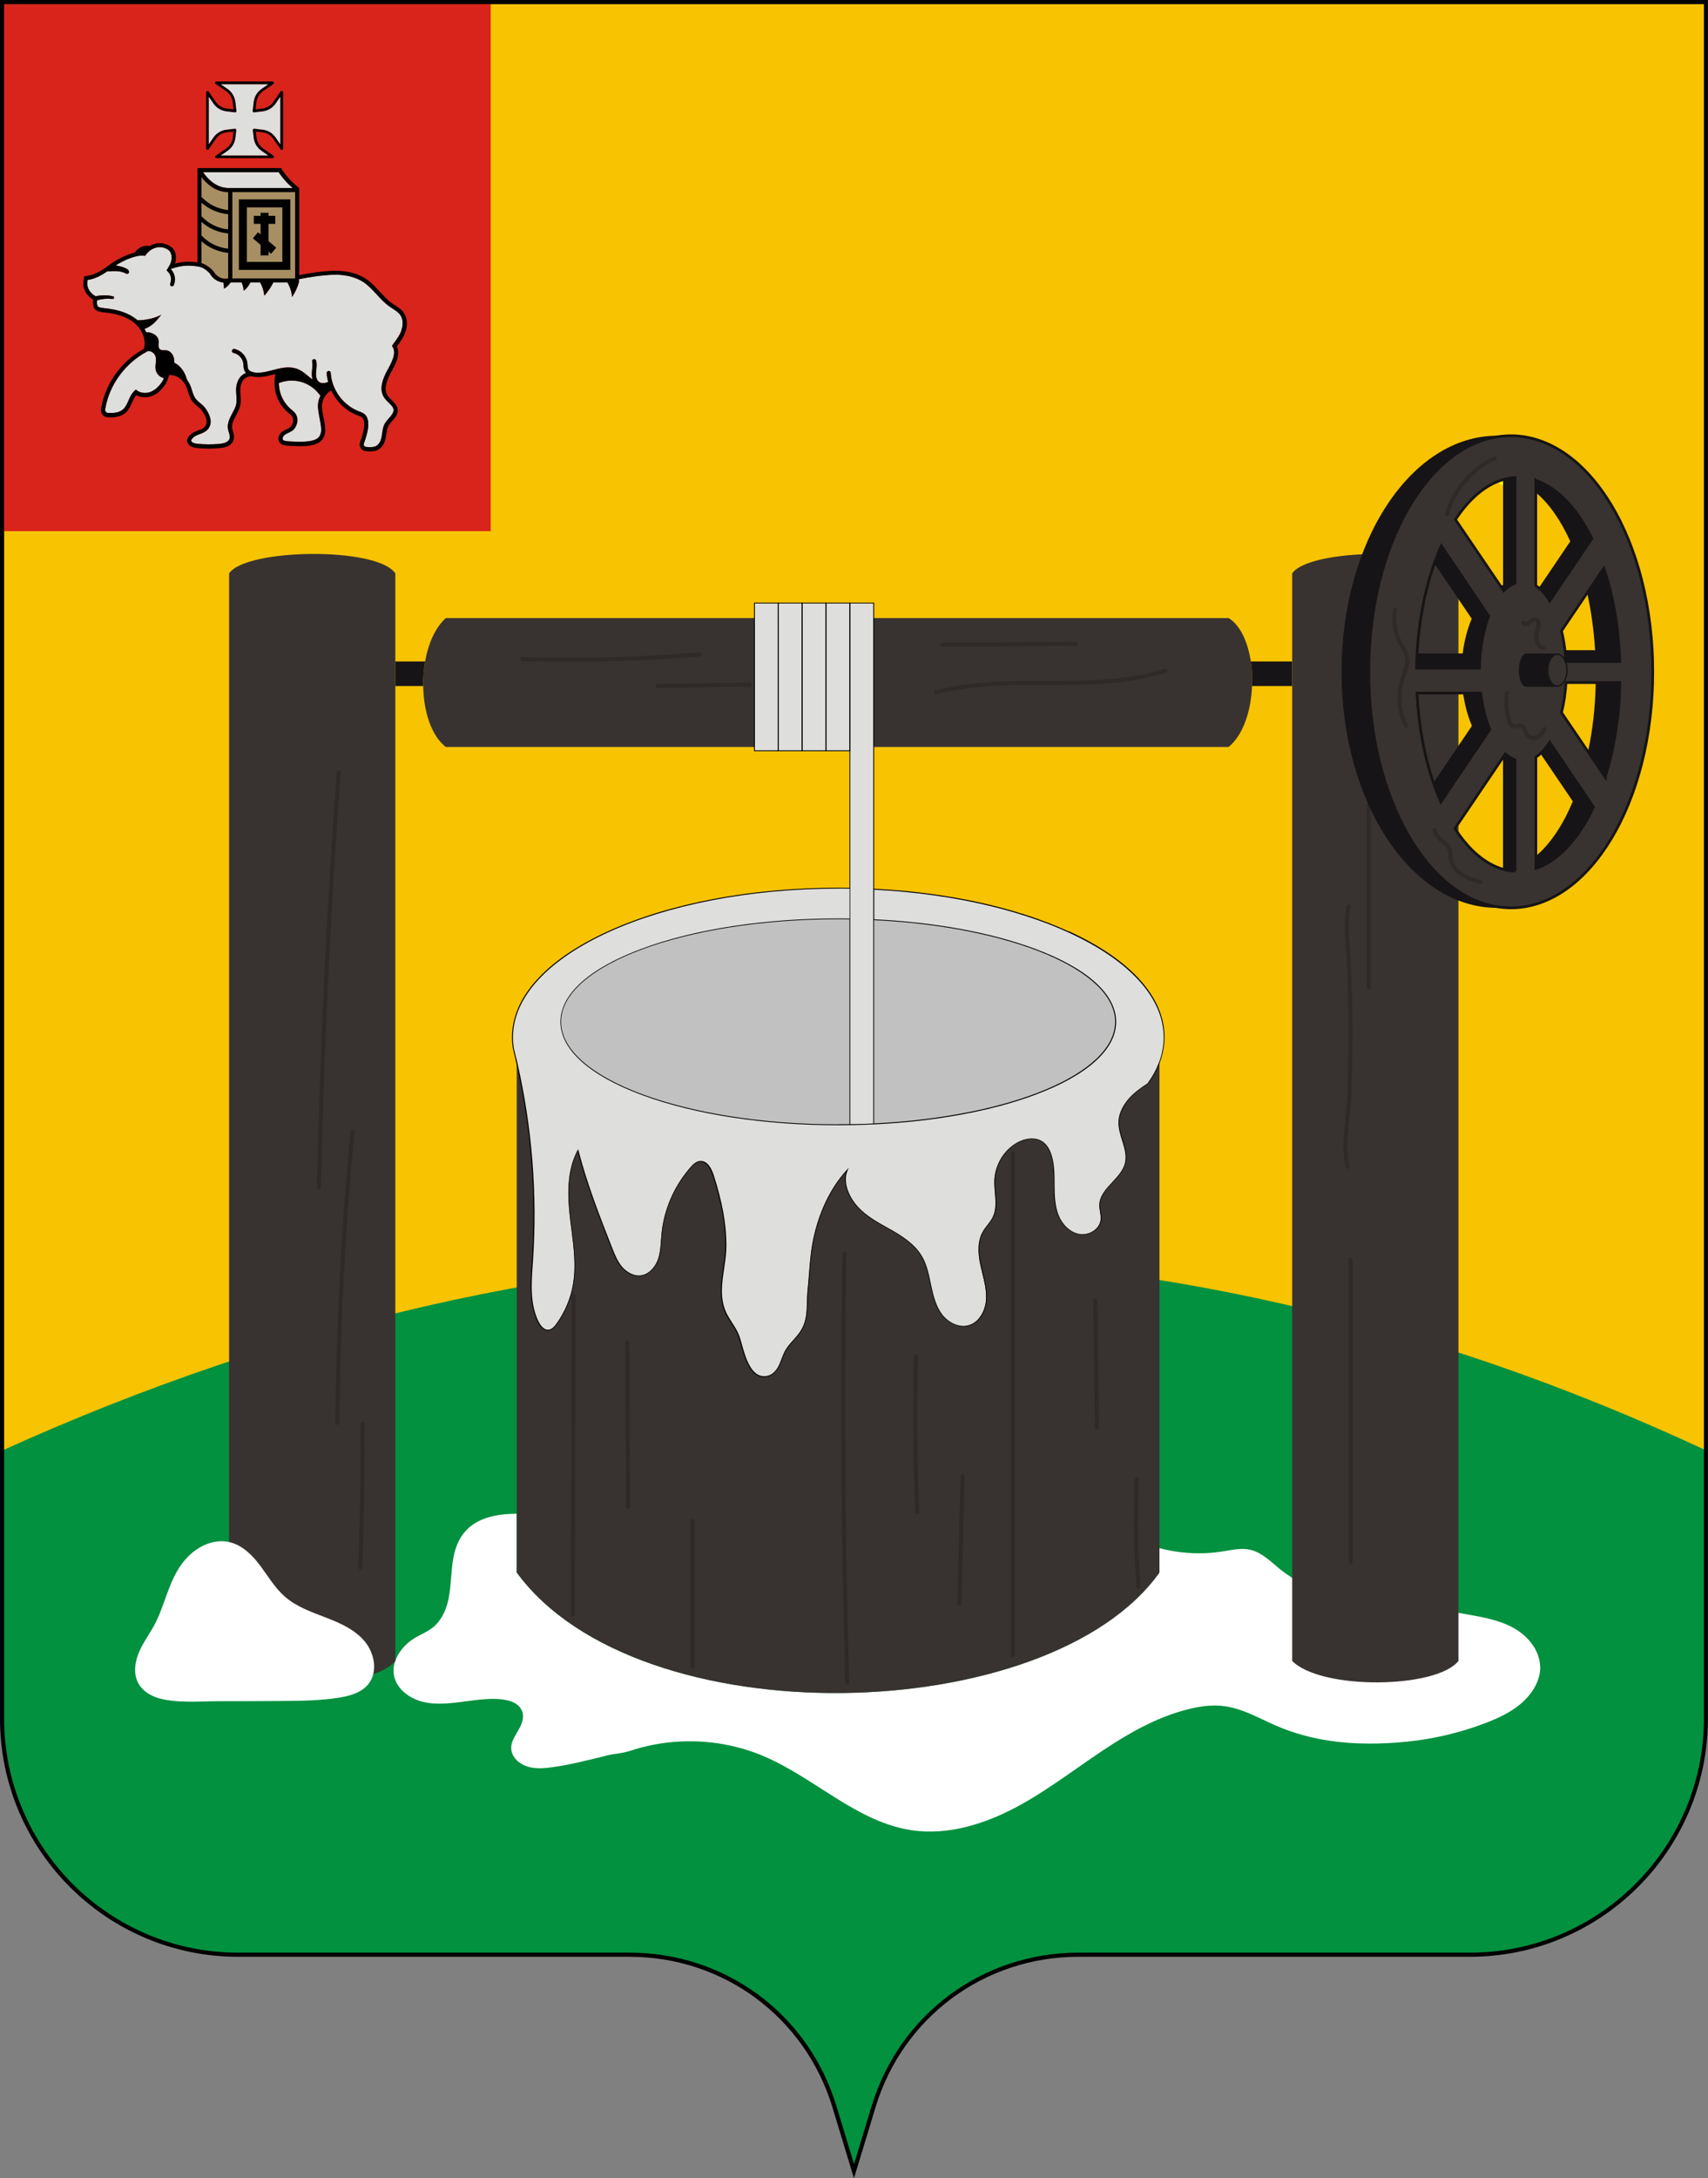
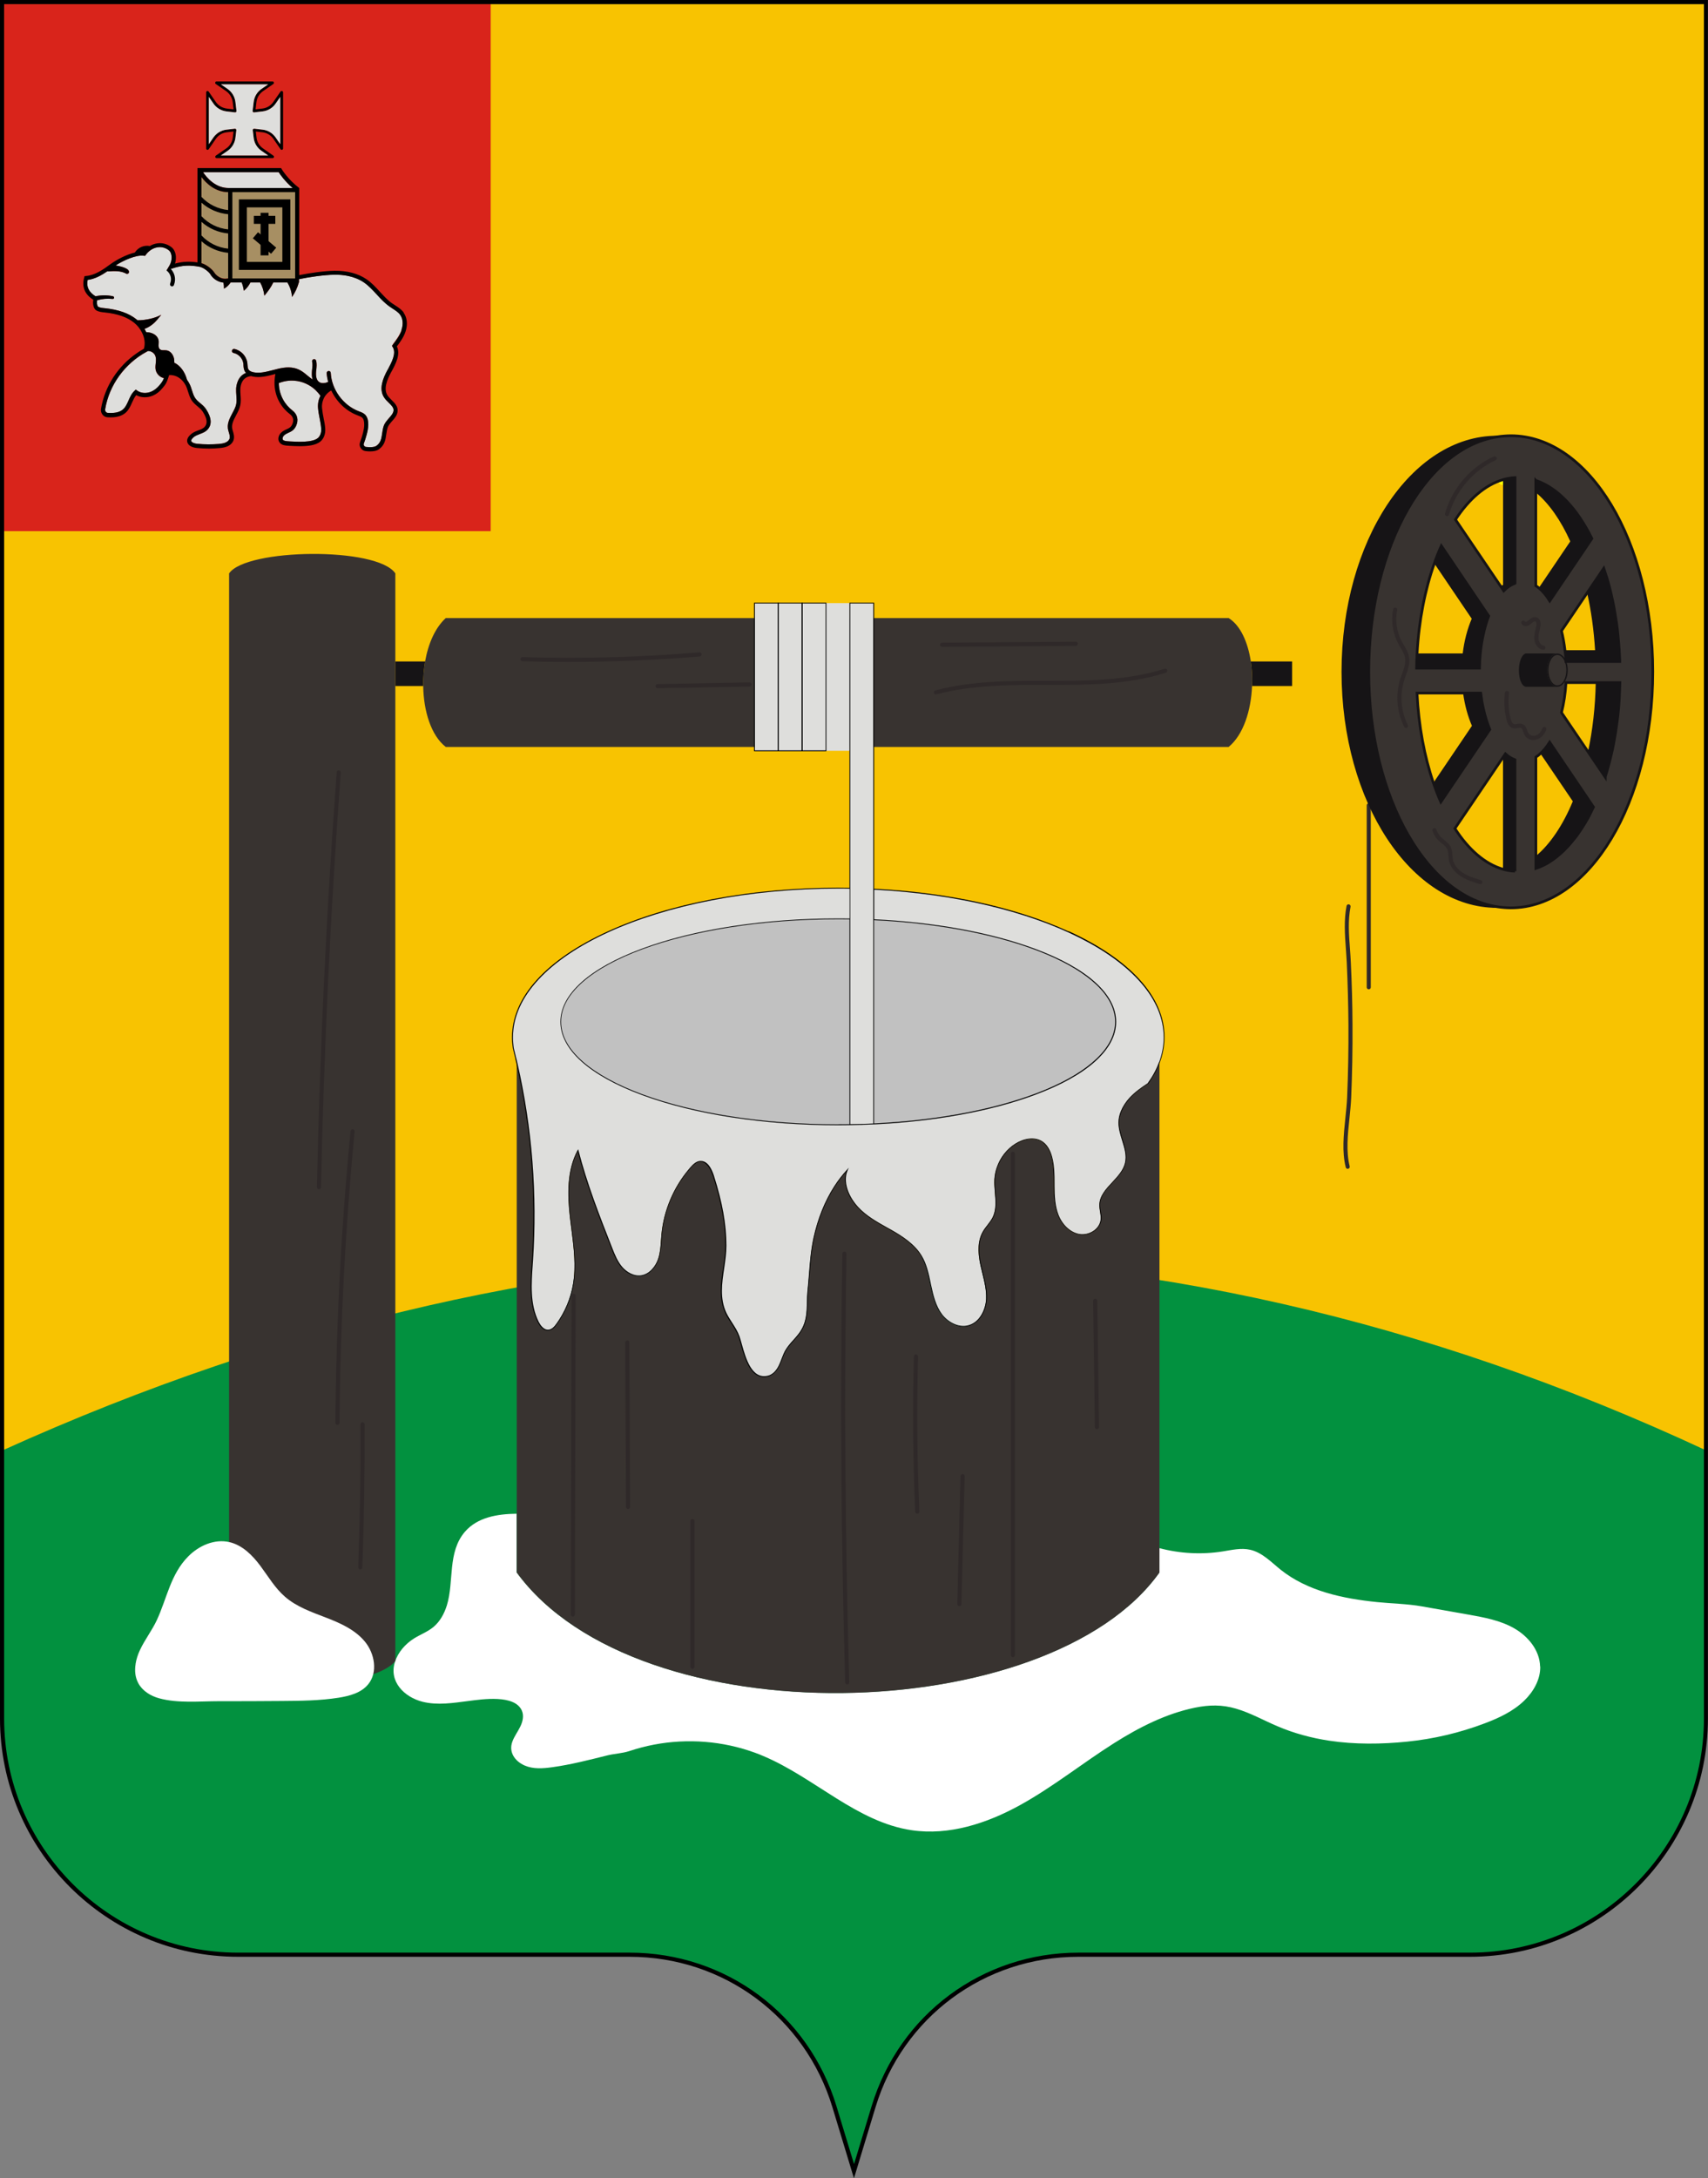
<svg xmlns="http://www.w3.org/2000/svg" id="_контент" data-name="контент" viewBox="0 0 235.37 300">
  <rect x="0" y="0" width="235.37" height="300" fill="#808080" stroke="none" />
  <defs>
    <style> .cls-1 { fill: #383330; } .cls-2 { stroke: #ff0; stroke-linecap: round; stroke-width: 1.47px; } .cls-2, .cls-3, .cls-4, .cls-5 { fill: none; } .cls-2, .cls-4, .cls-5 { stroke-miterlimit: 10; } .cls-6 { fill: #fff; } .cls-7 { fill: #dededc; } .cls-4 { stroke: #161416; stroke-width: .37px; } .cls-8 { fill: #02913f; } .cls-9 { fill: #2f2929; } .cls-5 { stroke: #000; stroke-width: 1.1px; } .cls-10 { fill: #f8c301; } .cls-11 { fill: #c1c1c1; } .cls-12 { fill: #161416; } .cls-13 { fill: #a78f63; } .cls-14 { fill: #d9241b; } </style>
  </defs>
  <g id="_032-соликамск-пермский-край" data-name="032-соликамск-пермский-край">
    <path class="cls-10" d="M234.81.57v236.12c0,17.77-14.46,32.24-32.24,32.24h-53.95c-13.21,0-24.66,8.49-28.5,21.12l-2.43,8-2.43-8c-3.83-12.64-15.28-21.12-28.5-21.12h-53.95c-17.78,0-32.24-14.47-32.24-32.24V.57h234.24Z" />
    <rect class="cls-14" x=".57" y=".57" width="67.05" height="72.58" />
    <path class="cls-13" d="M31.45,26.46v11.88c-.35.05-.61.07-.94-.05-.43-.15-.79-.45-1-.79-.2-.34-.98-1.05-1.75-1.26v-11.85c.65.85,1.88,2.06,3.68,2.08Z" />
    <rect class="cls-13" x="31.73" y="26.17" width="9.22" height="12.45" />
    <path class="cls-8" d="M235.09,199.76v36.92c0,17.96-14.57,32.52-32.52,32.52h-53.96c-12.99,0-24.45,8.5-28.22,20.93l-2.7,8.89-2.7-8.89c-3.77-12.43-15.23-20.93-28.22-20.93h-53.95c-17.96,0-32.52-14.56-32.52-32.52v-36.91c78.02-35.28,157.35-36.11,234.81-.02Z" />
    <path class="cls-6" d="M212.25,229.51c.04,1.78-.92,3.46-2.2,4.7-1.52,1.47-3.48,2.39-5.45,3.13-3.43,1.3-7.03,2.15-10.69,2.52-3.5.36-7.25.4-10.73-.13-2.46-.37-4.88-1.02-7.16-2-1.89-.8-3.7-1.83-5.68-2.41-1.94-.57-3.68-.54-5.66-.14-4.01.82-7.72,2.72-11.16,4.89-4.39,2.78-8.45,6.05-12.99,8.55s-9.76,4.2-14.89,3.44c-7.57-1.12-13.36-7.22-20.41-10.2-.39-.17-.78-.33-1.18-.47-4.42-1.62-9.29-2-13.92-1.12-1.16.22-2.29.52-3.41.89-.95.31-1.94.34-2.93.57-2.54.63-5.08,1.29-7.68,1.65-1.28.18-2.62.28-3.8-.23-1.34-.58-2.24-1.83-1.71-3.28.26-.73.74-1.35,1.08-2.05.35-.7.55-1.53.23-2.24-.99-2.25-5.47-1.56-7.34-1.32-2.11.27-4.27.62-6.33.11-2.55-.64-4.69-2.81-3.81-5.51.44-1.34,1.43-2.46,2.62-3.21.88-.55,1.89-.92,2.69-1.59.91-.76,1.49-1.85,1.84-2.97,1.02-3.33.05-7.31,2.5-10.15,1.71-1.97,4.42-2.44,7.12-2.47v8.08c16.74,22.9,73.38,21.36,88.57,0v-3.34c2.84.75,5.83.91,8.73.45,1.26-.2,2.53-.51,3.77-.23,1.66.37,2.9,1.7,4.22,2.76,3.71,2.95,8.57,3.97,13.28,4.45,2.06.21,4.14.23,6.17.59,2.13.38,4.27.76,6.4,1.13,2.18.39,4.4.79,6.32,1.89,1.92,1.09,3.52,3.03,3.57,5.25Z" />
-     <path class="cls-1" d="M200.98,228.75c-3.04,3.82-18.87,4.04-22.91,0V78.97c2.33-3.45,20.44-3.7,22.91,0v149.78Z" />
    <path class="cls-9" d="M188.62,136.25c-.16,0-.28-.13-.28-.28v-25.06c0-.16.13-.28.28-.28s.28.13.28.28v25.06c0,.16-.13.28-.28.28Z" />
    <path class="cls-1" d="M172.54,94.48c-.14,3.37-1.19,6.72-3.23,8.39H61.43c-2.01-1.55-3.06-4.92-3.11-8.39-.02-1.13.07-2.28.26-3.38.43-2.44,1.38-4.64,2.85-5.98h107.88c1.63,1.01,2.65,3.31,3.06,5.98.17,1.09.23,2.23.17,3.38Z" />
    <path class="cls-7" d="M160.4,142.86c0,1.16-.21,2.31-.62,3.42-.37,1.01-.9,1.99-1.59,2.95-.88.57-1.75,1.19-2.48,1.97-.49.54-.92,1.15-1.19,1.82-.21.49-.33,1.02-.34,1.56-.03,1.91,1.34,3.74.89,5.59-.54,2.24-3.5,3.47-3.54,5.78-.02.68.25,1.35.18,2.02-.14,1.36-1.69,2.27-3.03,2.02-1.34-.25-2.38-1.38-2.88-2.65-.5-1.26-.54-2.66-.55-4.02,0-1.37.02-2.75-.36-4.07-.08-.26-.16-.51-.28-.75-.21-.47-.51-.89-.93-1.19-1.07-.76-2.6-.47-3.72.23-1.2.75-2.11,1.93-2.57,3.26-.18.52-.29,1.07-.33,1.63-.1,1.76.54,3.66-.25,5.25-.35.71-.95,1.27-1.35,1.96-.79,1.37-.66,3.08-.33,4.61.34,1.54.85,3.08.79,4.65-.08,1.58-.94,3.27-2.46,3.68-1.38.39-2.87-.4-3.72-1.54-.85-1.15-1.2-2.58-1.5-3.98-.29-1.4-.56-2.84-1.29-4.06-.96-1.6-2.59-2.65-4.21-3.58-1.62-.92-3.31-1.78-4.57-3.16-.72-.79-1.33-1.82-1.57-2.86-.18-.77-.16-1.56.16-2.28-.65.71-1.24,1.47-1.76,2.28-1.38,2.15-2.31,4.6-2.86,7.1-.52,2.38-.57,4.86-.82,7.28-.22,2.18.21,4.02-1.23,5.93-.59.79-1.37,1.45-1.86,2.31-.36.64-.54,1.36-.86,2.02-.31.66-.82,1.29-1.52,1.48-2.78.74-3.46-3.77-4.03-5.42-.41-1.17-1.28-2.12-1.81-3.24-1.41-3.01,0-6.19,0-9.29,0-3.27-.73-6.5-1.72-9.61-.02-.04-.02-.08-.05-.12-.31-.92-.88-1.97-1.84-1.87-.49.05-.88.43-1.21.8-.1.11-.2.23-.3.35-2.09,2.48-3.4,5.6-3.71,8.83-.11,1.16-.11,2.34-.46,3.43-.36,1.1-1.21,2.13-2.35,2.31-.99.16-1.99-.37-2.65-1.12-.67-.75-1.05-1.7-1.42-2.63-1.74-4.43-3.5-8.9-4.68-13.52-1.47,2.75-1.41,6.04-1.07,9.13.35,3.09.95,6.22.44,9.29-.33,1.98-1.13,3.89-2.31,5.51-.29.39-.65.8-1.13.83-.63.05-1.1-.54-1.39-1.1-1.29-2.57-1-5.61-.8-8.48.61-9.09-.12-18.27-2.14-27.15-.05-.2-.09-.4-.14-.6,0-.02,0-.03-.02-.05-.11-.47-.22-.93-.34-1.4h0c-.08-.51-.12-1.02-.12-1.54,0-11.34,20.1-20.53,44.9-20.53s44.9,9.19,44.9,20.53Z" />
    <path class="cls-1" d="M159.78,146.28v70.29c-15.19,21.36-71.83,22.9-88.57,0v-70.12c2.02,8.88,2.75,18.06,2.14,27.15-.2,2.87-.48,5.91.8,8.48.29.56.76,1.16,1.39,1.1.48-.03.85-.44,1.13-.83,1.18-1.63,1.98-3.53,2.31-5.51.51-3.07-.09-6.2-.44-9.29-.34-3.09-.4-6.38,1.07-9.13,1.18,4.61,2.94,9.08,4.68,13.52.37.93.76,1.88,1.42,2.63.67.75,1.66,1.28,2.65,1.12,1.14-.18,1.99-1.22,2.35-2.31.36-1.1.35-2.28.46-3.43.31-3.23,1.63-6.35,3.71-8.83.1-.12.2-.23.3-.35.33-.37.72-.75,1.21-.8.95-.11,1.53.95,1.84,1.87.02.05.03.08.05.12.99,3.11,1.71,6.34,1.72,9.61,0,3.11-1.4,6.28,0,9.29.53,1.12,1.4,2.06,1.81,3.24.57,1.65,1.25,6.16,4.03,5.42.7-.19,1.21-.82,1.52-1.48.32-.66.51-1.38.86-2.02.49-.86,1.27-1.52,1.86-2.31,1.44-1.91,1.01-3.75,1.23-5.93.25-2.41.29-4.89.82-7.28.54-2.5,1.47-4.95,2.86-7.1.52-.81,1.11-1.57,1.76-2.28-.32.72-.34,1.51-.16,2.28.24,1.04.85,2.06,1.57,2.86,1.26,1.38,2.95,2.25,4.57,3.16,1.63.92,3.25,1.98,4.21,3.58.73,1.23,1,2.66,1.29,4.06.29,1.4.64,2.83,1.5,3.98.85,1.14,2.34,1.93,3.72,1.54,1.52-.42,2.38-2.1,2.46-3.68.07-1.57-.45-3.11-.79-4.65-.33-1.54-.46-3.24.33-4.61.39-.69,1-1.25,1.35-1.96.79-1.59.15-3.49.25-5.25.04-.55.14-1.1.33-1.63.46-1.33,1.37-2.51,2.57-3.26,1.12-.7,2.65-.99,3.72-.23.42.3.72.73.93,1.19.12.24.2.49.28.75.37,1.32.35,2.7.36,4.07,0,1.36.05,2.76.55,4.02.5,1.27,1.54,2.41,2.88,2.65,1.35.25,2.9-.66,3.03-2.02.07-.67-.2-1.34-.18-2.02.04-2.31,3-3.54,3.54-5.78.45-1.85-.92-3.68-.89-5.59,0-.54.13-1.07.34-1.56.27-.67.7-1.29,1.19-1.82.73-.77,1.6-1.39,2.48-1.97.69-.96,1.22-1.94,1.59-2.95Z" />
    <path class="cls-1" d="M54.48,228.75c-3.04,3.82-18.87,4.04-22.91,0V78.97c2.33-3.45,20.44-3.7,22.91,0v149.78Z" />
    <ellipse class="cls-11" cx="115.5" cy="140.72" rx="38.23" ry="14.18" />
    <path class="cls-12" d="M207.29,124.99c-.33.02-.66.04-.99.04-11.84,0-21.43-14.55-21.43-32.51s9.6-32.51,21.43-32.51c.33,0,.67.02.99.04-10.39.78-18.67,15.02-18.67,32.47s8.27,31.69,18.67,32.47Z" />
    <line class="cls-2" x1="207.13" y1="66.06" x2="207.13" y2="66.05" />
    <rect class="cls-7" x="103.98" y="83.06" width="3.28" height="20.34" />
    <rect class="cls-7" x="107.26" y="83.06" width="3.28" height="20.34" />
    <rect class="cls-7" x="110.54" y="83.06" width="3.28" height="20.34" />
    <rect class="cls-7" x="113.82" y="83.06" width="3.29" height="20.34" />
    <path class="cls-7" d="M120.39,83.06v71.73c-1.08.05-2.17.08-3.28.1v-71.83h3.28Z" />
    <path d="M38.86,12.54c-.08-.02-.16,0-.21.08l-.98,1.42c-.35.51-.9.84-1.51.91l-.94.11.12-1c.07-.61.4-1.15.91-1.51l1.41-.98c.07-.05.1-.14.08-.21-.02-.08-.1-.14-.18-.14h-7.72c-.08,0-.16.05-.18.14-.02.08,0,.16.08.21l1.42.98c.5.35.83.9.91,1.51l.12,1-.95-.11c-.61-.08-1.16-.41-1.51-.92l-.97-1.41c-.05-.07-.14-.1-.21-.08-.08.02-.14.1-.14.18v7.73c0,.08.05.16.14.18.08.02.16,0,.21-.08l.98-1.42c.35-.51.89-.84,1.51-.91l.93-.11-.1.83c-.07.61-.4,1.16-.91,1.51l-1.42.98c-.07.05-.1.14-.08.21.02.08.1.14.18.14h7.72c.08,0,.16-.05.18-.14.02-.08,0-.16-.08-.2l-1.41-.99c-.51-.35-.84-.89-.91-1.51l-.1-.83.93.11c.61.07,1.15.4,1.5.91l.98,1.42c.05.07.14.1.21.08.08-.02.14-.1.14-.18v-7.73c0-.08-.05-.16-.14-.18ZM38.62,19.85l-.64-.92c-.42-.6-1.06-.99-1.77-1.07l-1.17-.14c-.05,0-.11.02-.16.05-.04.05-.06.1-.05.16l.13,1.07c.08.72.48,1.36,1.07,1.77l.92.64h-6.51l.93-.64c.59-.41.98-1.05,1.07-1.77l.13-1.07c0-.06-.02-.11-.05-.16-.05-.04-.11-.06-.16-.05l-1.17.14c-.72.08-1.36.48-1.78,1.07l-.63.92v-6.5l.63.91c.41.6,1.06.99,1.78,1.08l1.19.14c.06,0,.11-.02.16-.05.04-.05.06-.1.05-.16l-.15-1.24c-.09-.72-.48-1.36-1.07-1.78l-.92-.63h6.5l-.92.63c-.6.42-.99,1.07-1.07,1.78l-.15,1.24c0,.06.02.11.05.16.05.04.1.06.16.05l1.18-.14c.72-.08,1.37-.48,1.78-1.07l.64-.92v6.52Z" />
    <path class="cls-7" d="M38.62,13.33v6.52l-.64-.92c-.42-.6-1.06-.99-1.77-1.07l-1.17-.14c-.05,0-.11.02-.16.05-.04.05-.06.1-.05.16l.13,1.07c.08.72.48,1.36,1.07,1.77l.92.64h-6.51l.93-.64c.59-.41.98-1.05,1.07-1.77l.13-1.07c0-.06-.02-.11-.05-.16-.05-.04-.11-.06-.16-.05l-1.17.14c-.72.08-1.36.48-1.78,1.07l-.63.92v-6.5l.63.91c.41.6,1.06.99,1.78,1.08l1.19.14c.06,0,.11-.02.16-.05.04-.05.06-.1.05-.16l-.15-1.24c-.09-.72-.48-1.36-1.07-1.78l-.92-.63h6.5l-.92.63c-.6.42-.99,1.07-1.07,1.78l-.15,1.24c0,.06.02.11.05.16.05.04.1.06.16.05l1.18-.14c.72-.08,1.37-.48,1.78-1.07l.64-.92Z" />
    <path class="cls-6" d="M18.68,229.18c.1-.65.31-1.3.59-1.9.66-1.43,1.65-2.69,2.32-4.11,1.42-3.03,1.9-6.35,4.35-8.82,1.47-1.49,3.63-2.44,5.67-1.97,1.78.41,3.17,1.8,4.26,3.26s2.03,3.08,3.41,4.27c1.6,1.39,3.67,2.11,5.65,2.87,1.98.76,4.01,1.67,5.36,3.31,1.35,1.64,1.8,4.21.46,5.86-.96,1.19-2.57,1.62-4.08,1.86-2.6.41-5.24.43-7.87.45-2.87.02-5.75.04-8.62.03-2.64,0-5.68.31-8.25-.4-1.17-.32-2.3-1.01-2.87-2.08-.44-.81-.52-1.73-.37-2.65Z" />
    <rect class="cls-5" x="33.47" y="28.01" width="5.99" height="8.61" />
    <line class="cls-5" x1="36.46" y1="29.31" x2="36.46" y2="35.17" />
    <line class="cls-5" x1="35.2" y1="32.4" x2="37.71" y2="34.53" />
    <line class="cls-5" x1="34.98" y1="30.28" x2="37.94" y2="30.28" />
    <path class="cls-12" d="M58.58,91.1c-.19,1.1-.28,2.25-.26,3.38h-3.84v-3.38h4.1Z" />
    <path class="cls-12" d="M178.06,91.1v3.38h-5.52c.05-1.15,0-2.29-.17-3.38h5.69Z" />
    <path class="cls-9" d="M43.95,163.79h0c-.16,0-.28-.13-.28-.29.41-18.98,1.32-38.2,2.73-57.14.01-.16.15-.27.3-.26.16.01.27.15.26.3-1.4,18.93-2.32,38.14-2.73,57.11,0,.15-.13.28-.28.28Z" />
    <path class="cls-9" d="M46.5,196.24h0c-.16,0-.28-.13-.28-.29.09-13.36.79-26.88,2.09-40.17.01-.16.15-.27.31-.25.16.01.27.15.25.31-1.29,13.28-1.99,26.78-2.08,40.12,0,.16-.13.28-.28.28Z" />
    <path class="cls-9" d="M49.65,216.14h-.01c-.16,0-.28-.14-.27-.29.24-6.53.34-13.16.31-19.69,0-.16.13-.28.28-.29h0c.16,0,.28.13.28.28.03,6.54-.07,13.18-.31,19.72,0,.15-.13.27-.28.27Z" />
    <path class="cls-9" d="M126.4,208.47c-.15,0-.28-.12-.28-.27-.31-7.1-.37-14.29-.18-21.39,0-.16.14-.27.29-.28.16,0,.28.13.28.29-.19,7.09-.13,14.27.18,21.35,0,.16-.11.29-.27.3h-.01Z" />
    <path class="cls-9" d="M116.75,231.98c-.15,0-.28-.12-.28-.28-.57-20.14-.7-38.9-.39-59.05,0-.16.13-.28.28-.28h0c.16,0,.28.13.28.29-.31,20.14-.18,38.9.39,59.03,0,.16-.12.29-.28.29h0Z" />
    <path class="cls-9" d="M151.16,196.82c-.15,0-.28-.12-.28-.28l-.24-17.38c0-.16.12-.29.28-.29.14-.03.29.12.29.28l.24,17.38c0,.16-.12.29-.28.29h0Z" />
-     <path class="cls-9" d="M156.91,218.83c-.15,0-.27-.11-.28-.26-.46-5.21-.4-8.75-.31-13.65l.02-1.25c0-.16.13-.28.28-.28h0c.16,0,.28.13.28.29l-.02,1.25c-.08,4.88-.15,8.41.31,13.59.01.16-.1.29-.26.31,0,0-.02,0-.03,0Z" />
    <path class="cls-9" d="M86.55,207.82c-.16,0-.28-.13-.28-.28l-.11-22.66c0-.16.13-.28.28-.29h0c.16,0,.28.13.28.28l.11,22.66c0,.16-.13.28-.28.29h0Z" />
    <path class="cls-9" d="M139.58,228.23c-.16,0-.28-.13-.28-.28v-69.06c0-.16.13-.28.28-.28s.28.13.28.28v69.06c0,.16-.13.28-.28.28Z" />
    <path class="cls-9" d="M95.42,229.84c-.16,0-.28-.13-.28-.28v-20.08c0-.16.13-.28.28-.28s.28.13.28.28v20.08c0,.16-.13.28-.28.28Z" />
    <path class="cls-9" d="M78.94,222.64h0c-.16,0-.28-.13-.28-.28l.1-43.91c0-.16.13-.28.28-.28h0c.16,0,.28.13.28.28l-.1,43.91c0,.16-.13.28-.28.28Z" />
    <path class="cls-9" d="M132.2,221.2h0c-.16,0-.28-.13-.28-.29l.44-17.62c0-.16.14-.28.29-.28.16,0,.28.13.28.29l-.44,17.62c0,.15-.13.28-.28.28Z" />
    <path class="cls-9" d="M185.72,160.97c-.13,0-.24-.08-.27-.21-.54-2.12-.29-4.5-.05-6.8.1-.99.2-1.92.24-2.82.14-3.31.2-6.66.18-9.97-.02-2.85-.1-5.75-.23-8.6-.03-.62-.08-1.24-.12-1.86-.14-1.95-.29-3.96.09-5.94.03-.15.18-.26.33-.22.15.03.25.18.22.33-.37,1.91-.23,3.79-.08,5.79.05.62.09,1.25.12,1.88.14,2.86.22,5.76.23,8.62.02,3.32-.04,6.68-.18,10-.04.92-.14,1.86-.24,2.85-.24,2.25-.48,4.57.03,6.6.04.15-.05.31-.2.34-.02,0-.05,0-.07,0Z" />
-     <path class="cls-9" d="M186.11,215.36c-.16,0-.28-.13-.28-.28v-41.61c0-.16.13-.28.28-.28s.28.13.28.28v41.61c0,.16-.13.28-.28.28Z" />
    <path d="M0,0v236.68c0,18.09,14.72,32.81,32.81,32.81h53.95c12.96,0,24.19,8.33,27.95,20.72l2.97,9.79,2.97-9.79c3.76-12.4,15-20.72,27.95-20.72h53.95c18.09,0,32.81-14.72,32.81-32.81V0H0ZM234.81,236.68c0,17.77-14.46,32.24-32.24,32.24h-53.95c-13.21,0-24.66,8.49-28.5,21.12l-2.43,8-2.43-8c-3.83-12.64-15.28-21.12-28.5-21.12h-53.95c-17.78,0-32.24-14.47-32.24-32.24V.57h234.24v236.12Z" />
    <path class="cls-12" d="M223.22,91.1c0-.08,0-.14,0-.22-.02-.45-.04-.88-.07-1.32,0-.03,0-.07,0-.1,0-.05,0-.11-.02-.17-.03-.51-.08-1.03-.13-1.54,0-.11-.02-.23-.03-.35-.05-.49-.11-.98-.17-1.46-.08-.55-.17-1.1-.26-1.63-.08-.48-.17-.97-.27-1.44-.02-.08-.03-.16-.05-.23-.21-1.02-.46-2-.74-2.96-.14-.49-.29-.97-.45-1.44-.48-1.46-1.03-2.82-1.65-4.07-.13-.26-.26-.51-.39-.76-.03-.06-.06-.12-.09-.17-.11-.19-.2-.37-.31-.55-.57-.98-1.17-1.88-1.81-2.67-.14-.17-.27-.33-.41-.48-.17-.19-.33-.36-.48-.53-.17-.17-.33-.33-.5-.49-.33-.33-.67-.62-1.02-.88h0c-.17-.14-.35-.26-.52-.38-.13-.09-.26-.17-.4-.26-.12-.08-.24-.15-.37-.21-.13-.08-.26-.14-.39-.2-.15-.08-.31-.15-.47-.22-.18-.08-.37-.15-.56-.21-.79-.27-1.6-.41-2.42-.41-.16,0-.31.02-.46.03h0c-.14,0-.29.02-.44.03-.17.02-.34.05-.51.08.32.06.64.15.95.26,1.01.34,1.97.92,2.88,1.69,1.82,1.52,3.43,3.83,4.73,6.72l-4.33,6.4c.55.44,1.06,1.05,1.52,1.8l3.83-5.66c.51,1.43.95,2.96,1.31,4.57.55,2.45.92,5.1,1.09,7.88h-4.12c.07.5.11,1.01.14,1.54h4.06c.02.59.03,1.18.03,1.78,0,.38,0,.75-.02,1.12-.06,3.37-.43,6.57-1.06,9.51-.34,1.63-.76,3.19-1.26,4.64l-4.02-5.94c-.39.64-.82,1.16-1.29,1.57l4.47,6.59c-1.36,3.27-3.1,5.87-5.08,7.53-.92.78-1.88,1.35-2.88,1.69-.31.11-.63.2-.95.26.16.03.31.05.47.07.11,0,.21.02.32.02.05,0,.11.02.16.02h0c.15,0,.3.02.46.02.82,0,1.63-.14,2.42-.41.19-.06.38-.14.56-.21.22-.09.43-.19.65-.3.17-.08.34-.18.51-.28.02,0,.02-.02.03-.02.17-.11.35-.22.52-.34.15-.11.3-.21.45-.33.05-.04.09-.07.14-.11.17-.13.33-.26.49-.41.17-.15.35-.31.52-.48.13-.13.26-.26.39-.4.2-.21.41-.44.61-.68.16-.19.32-.39.48-.59.02-.03.05-.06.07-.08.14-.17.26-.36.4-.54.32-.45.64-.94.94-1.44.05-.1.11-.2.17-.29.08-.12.14-.25.22-.38.04-.07.08-.14.11-.2.1-.19.2-.37.29-.57.14-.26.26-.53.39-.8.61-1.27,1.14-2.65,1.6-4.13,0-.02.02-.05.02-.07.14-.45.28-.92.41-1.39h0c.13-.46.24-.92.35-1.38.03-.09.05-.19.07-.28.11-.45.2-.9.29-1.36.02-.03.02-.06.02-.09.2-1.05.38-2.13.51-3.24.06-.51.11-1.01.17-1.53,0-.08.02-.16.02-.24.05-.54.08-1.1.11-1.66,0-.04,0-.08,0-.11.03-.54.05-1.1.06-1.66,0-.37.02-.74.02-1.12,0-.6,0-1.19-.03-1.78Z" />
    <g>
      <path class="cls-12" d="M203.88,92c.02-.68.05-1.35.11-2,.08-.86.21-1.69.38-2.47.2-.98.46-1.88.78-2.71l-6.53-9.67c-.35.78-.67,1.59-.97,2.44l5.16,7.62c-.59,1.39-1.03,3.01-1.24,4.78h-6.28c-.03.66-.06,1.32-.07,2h8.67Z" />
      <path class="cls-12" d="M207.13,66.06v14.5c-.12.04-.24.08-.36.13l.36.53.09.14c.43-.44.9-.75,1.38-.96h0c.06-.02.11-.05.17-.07v-14.54c-.14,0-.29.02-.44.03-.17.02-.34.05-.51.08-.23.05-.47.1-.7.17Z" />
      <path class="cls-12" d="M207.82,119.87c.16.03.31.05.47.07.11,0,.21.02.32.02.05,0,.11,0,.16,0v-15.35c-.46-.17-.9-.44-1.32-.82l-.33.48-.15.22s.1.04.15.05v15.14c.23.08.46.13.7.17Z" />
      <path class="cls-12" d="M198.55,110.45l5.57-8.22h0l1.19-1.75c-.36-.86-.66-1.82-.88-2.86-.16-.69-.28-1.41-.37-2.16h-2.44c.23,1.66.65,3.19,1.22,4.5l-5.31,7.85c.32.92.66,1.81,1.03,2.65Z" />
    </g>
    <path class="cls-1" d="M208.19,60.01c-.3,0-.61.02-.9.04-10.39.78-18.67,15.02-18.67,32.47s8.27,31.69,18.67,32.47c.29.02.6.04.9.04,10.81,0,19.57-14.55,19.57-32.51s-8.76-32.51-19.57-32.51ZM221.47,79.69c.28.95.53,1.94.74,2.96.02.08.03.16.05.23.1.47.19.95.27,1.44.09.54.18,1.08.26,1.63.07.48.12.97.17,1.46.02.11.02.23.03.35.05.51.1,1.02.13,1.54,0,.06.02.11.02.17,0,.03,0,.07,0,.1.03.44.05.88.07,1.32,0,.08,0,.14,0,.22h-7.41c-.02-.53-.07-1.04-.14-1.54-.11-.95-.27-1.85-.48-2.69l3.51-5.19,2.32-3.43c.16.47.3.95.45,1.44ZM211.65,66.17c.19.06.38.14.56.21.16.07.32.14.47.22.14.06.26.13.39.2.13.06.25.14.37.21.14.08.27.17.4.26.17.12.35.24.52.37h0c.35.26.69.56,1.02.88.17.16.33.33.5.49.16.17.32.34.48.53.14.16.27.32.41.48.64.79,1.24,1.69,1.81,2.67.11.18.2.36.31.55.03.05.06.11.09.17.13.25.26.5.39.76l-1.98,2.93-3.83,5.66c-.46-.75-.97-1.36-1.52-1.8-.13-.11-.26-.2-.4-.29v-14.51ZM195.28,90.01c.25-4.57,1.09-8.8,2.37-12.4.29-.85.62-1.66.97-2.44l6.53,9.67c-.32.82-.57,1.73-.78,2.71-.17.78-.29,1.6-.38,2.47-.06.65-.1,1.32-.11,2h-8.67c0-.67.04-1.34.07-2ZM197.52,107.8c-1.23-3.61-2.03-7.82-2.25-12.35h8.78c.09.75.21,1.47.37,2.16.23,1.04.53,2,.88,2.86l-6.75,9.98c-.37-.84-.71-1.72-1.03-2.65ZM208.77,119.97c-.05,0-.11,0-.16,0-.11,0-.21-.02-.32-.02-.16-.02-.31-.04-.47-.07-.23-.05-.47-.1-.7-.17-2.49-.72-4.76-2.71-6.63-5.61l6.63-9.8.33-.48c.42.38.85.64,1.32.82v15.35ZM208.77,80.33c-.54.2-1.07.54-1.55,1.04l-.09-.14-6.56-9.67c1.86-2.84,4.11-4.79,6.56-5.5.23-.07.46-.12.7-.17.17-.03.34-.05.51-.08.14-.02.29-.02.44-.03v14.54ZM219.2,111.95c-.1.2-.2.38-.29.57-.04.07-.08.14-.11.2-.08.13-.14.26-.22.38-.05.1-.11.2-.17.29-.3.5-.62.98-.94,1.44-.14.19-.26.37-.4.54-.02.02-.05.05-.07.08-.16.2-.32.4-.48.59-.2.24-.41.47-.61.68-.14.14-.26.27-.39.4-.17.17-.35.33-.52.48-.16.14-.33.28-.49.41-.05.04-.09.07-.14.11-.14.11-.29.22-.45.33-.17.12-.35.23-.52.34,0,0-.02,0-.03.02-.17.1-.34.2-.51.28-.22.11-.43.21-.65.3-.18.08-.37.15-.56.21v-15.33c.21-.14.42-.29.61-.48.46-.41.89-.94,1.29-1.57l4.02,5.94,2.02,2.99c-.13.27-.26.54-.39.8ZM223.17,95.77c-.02.56-.07,1.11-.11,1.66,0,.08-.02.17-.02.24-.05.51-.1,1.02-.17,1.53-.14,1.1-.31,2.19-.51,3.24,0,.03,0,.06-.02.09-.08.46-.18.92-.29,1.36-.02.09-.04.19-.07.28-.11.47-.22.92-.35,1.38h0c-.13.48-.26.95-.41,1.4,0,.02-.02.05-.02.07l-2.37-3.5-3.65-5.38c.32-1.26.53-2.65.62-4.13h7.43c-.02.56-.03,1.11-.06,1.66,0,.04,0,.08,0,.11Z" />
    <path class="cls-1" d="M216.04,92.29c0,1.27-.64,2.29-1.43,2.29s-1.42-1.02-1.42-2.29.64-2.28,1.42-2.28,1.43,1.02,1.43,2.28Z" />
    <path class="cls-12" d="M214.61,94.58h-4.37c-1.25-.31-1.22-4.19,0-4.58h4.37c-.79,0-1.42,1.02-1.42,2.28s.64,2.29,1.42,2.29Z" />
    <path class="cls-12" d="M214.61,90.2c.68,0,1.24.94,1.24,2.09s-.56,2.1-1.24,2.1-1.23-.94-1.23-2.1.56-2.09,1.23-2.09M214.61,90.01c-.79,0-1.42,1.02-1.42,2.28s.64,2.29,1.42,2.29,1.43-1.02,1.43-2.29-.64-2.28-1.43-2.28h0Z" />
    <path class="cls-4" d="M208.19,60.01c-.3,0-.61.02-.9.04-10.39.78-18.67,15.02-18.67,32.47s8.27,31.69,18.67,32.47c.29.02.6.04.9.04,10.81,0,19.57-14.55,19.57-32.51s-8.76-32.51-19.57-32.51ZM221.47,79.69c.28.95.53,1.94.74,2.96.02.08.03.16.05.23.1.47.19.95.27,1.44.09.54.18,1.08.26,1.63.07.48.12.97.17,1.46.02.11.02.23.03.35.05.51.1,1.02.13,1.54,0,.06.02.11.02.17,0,.03,0,.07,0,.1.03.44.05.88.07,1.32,0,.08,0,.14,0,.22h-7.41c-.02-.53-.07-1.04-.14-1.54-.11-.95-.27-1.85-.48-2.69l3.51-5.19,2.32-3.43c.16.47.3.95.45,1.44ZM211.65,66.17c.19.06.38.14.56.21.16.07.32.14.47.22.14.06.26.13.39.2.13.06.25.14.37.21.14.08.27.17.4.26.17.12.35.24.52.37h0c.35.26.69.56,1.02.88.17.16.33.33.5.49.16.17.32.34.48.53.14.16.27.32.41.48.64.79,1.24,1.69,1.81,2.67.11.18.2.36.31.55.03.05.06.11.09.17.13.25.26.5.39.76l-1.98,2.93-3.83,5.66c-.46-.75-.97-1.36-1.52-1.8-.13-.11-.26-.2-.4-.29v-14.51ZM195.28,90.01c.25-4.57,1.09-8.8,2.37-12.4.29-.85.62-1.66.97-2.44l6.53,9.67c-.32.82-.57,1.73-.78,2.71-.17.78-.29,1.6-.38,2.47-.06.65-.1,1.32-.11,2h-8.67c0-.67.04-1.34.07-2ZM197.52,107.8c-1.23-3.61-2.03-7.82-2.25-12.35h8.78c.09.75.21,1.47.37,2.16.23,1.04.53,2,.88,2.86l-6.75,9.98c-.37-.84-.71-1.72-1.03-2.65ZM208.77,119.97c-.05,0-.11,0-.16,0-.11,0-.21-.02-.32-.02-.16-.02-.31-.04-.47-.07-.23-.05-.47-.1-.7-.17-2.49-.72-4.76-2.71-6.63-5.61l6.63-9.8.33-.48c.42.38.85.64,1.32.82v15.35ZM208.77,80.33c-.54.2-1.07.54-1.55,1.04l-.09-.14-6.56-9.67c1.86-2.84,4.11-4.79,6.56-5.5.23-.07.46-.12.7-.17.17-.03.34-.05.51-.08.14-.02.29-.02.44-.03v14.54ZM219.2,111.95c-.1.2-.2.38-.29.57-.04.07-.08.14-.11.2-.08.13-.14.26-.22.38-.05.1-.11.2-.17.29-.3.5-.62.98-.94,1.44-.14.19-.26.37-.4.54-.02.02-.05.05-.07.08-.16.2-.32.4-.48.59-.2.24-.41.47-.61.68-.14.14-.26.27-.39.4-.17.17-.35.33-.52.48-.16.14-.33.28-.49.41-.05.04-.09.07-.14.11-.14.11-.29.22-.45.33-.17.12-.35.23-.52.34,0,0-.02,0-.03.02-.17.1-.34.2-.51.28-.22.11-.43.21-.65.3-.18.08-.37.15-.56.21v-15.33c.21-.14.42-.29.61-.48.46-.41.89-.94,1.29-1.57l4.02,5.94,2.02,2.99c-.13.27-.26.54-.39.8ZM223.17,95.77c-.02.56-.07,1.11-.11,1.66,0,.08-.02.17-.02.24-.05.51-.1,1.02-.17,1.53-.14,1.1-.31,2.19-.51,3.24,0,.03,0,.06-.02.09-.08.46-.18.92-.29,1.36-.02.09-.04.19-.07.28-.11.47-.22.92-.35,1.38h0c-.13.48-.26.95-.41,1.4,0,.02-.02.05-.02.07l-2.37-3.5-3.65-5.38c.32-1.26.53-2.65.62-4.13h7.43c-.02.56-.03,1.11-.06,1.66,0,.04,0,.08,0,.11Z" />
    <path class="cls-9" d="M193.75,100.25c-.1,0-.2-.06-.25-.16-1.03-2.04-1.22-4.46-.52-6.63.07-.21.14-.42.22-.64.28-.78.55-1.52.41-2.25-.09-.49-.35-.94-.63-1.41-.1-.17-.2-.33-.29-.5-.77-1.43-1.03-3.17-.7-4.77.03-.15.18-.25.33-.22.15.03.25.18.22.33-.3,1.47-.06,3.07.65,4.39.09.16.18.32.28.48.29.49.59,1.01.7,1.6.16.89-.14,1.73-.44,2.55-.07.21-.15.41-.21.62-.65,2.03-.48,4.3.48,6.21.07.14.01.31-.13.38-.04.02-.08.03-.13.03Z" />
    <path class="cls-9" d="M211.33,101.93c-.47,0-.92-.22-1.17-.6-.11-.17-.18-.36-.24-.54-.1-.29-.17-.47-.32-.53-.11-.05-.27-.02-.45.01-.21.04-.45.08-.69,0-.61-.17-.79-.9-.85-1.14-.3-1.22-.38-2.47-.23-3.73.02-.16.16-.26.32-.25.16.02.27.16.25.32-.14,1.18-.07,2.37.22,3.52.11.43.26.67.45.73.12.03.27,0,.43-.02.24-.04.51-.09.78.03.38.17.51.54.63.86.05.16.11.3.18.41.2.3.67.42,1.06.27.37-.15.68-.5.85-.98.05-.15.22-.22.36-.17.15.05.23.21.17.36-.22.63-.65,1.11-1.17,1.31-.19.07-.38.11-.57.11Z" />
    <path class="cls-9" d="M212.68,89.49s-.02,0-.03,0c-.74-.08-1.18-.85-1.22-1.52-.02-.44.07-.86.17-1.27.04-.17.08-.33.11-.5.05-.27.02-.58-.14-.63-.08-.03-.21.02-.35.13-.05.04-.09.08-.14.12-.13.11-.27.24-.45.32-.32.15-.77.09-.96-.24-.08-.14-.03-.31.1-.39.14-.08.31-.03.39.1.02.03.14.05.23,0,.1-.05.2-.13.31-.23.05-.05.11-.1.17-.14.3-.23.61-.31.88-.22.43.14.63.64.52,1.27-.03.18-.07.35-.11.53-.09.38-.17.75-.15,1.11.02.45.3.95.72.99.16.02.27.16.25.31-.02.15-.14.25-.28.25Z" />
    <path class="cls-9" d="M204,121.76s-.05,0-.08-.01c-.9-.27-1.93-.58-2.77-1.17-.64-.45-1.13-1.05-1.37-1.69-.13-.35-.16-.7-.18-1.04-.02-.32-.05-.62-.16-.89-.13-.32-.43-.56-.75-.81-.14-.11-.29-.23-.42-.35-.4-.38-.7-.85-.87-1.38-.05-.15.03-.31.18-.36.15-.05.31.03.36.18.14.43.39.83.72,1.14.12.11.25.22.38.32.36.29.73.58.92,1.05.14.35.17.71.19,1.06.02.32.05.61.15.88.2.54.62,1.05,1.16,1.43.77.54,1.7.82,2.61,1.09.15.05.24.2.19.35-.04.12-.15.2-.27.2Z" />
    <path class="cls-9" d="M199.41,71.08s-.05,0-.08-.01c-.15-.04-.24-.2-.2-.35.97-3.43,3.48-6.37,6.73-7.86.14-.07.31,0,.38.14.07.14,0,.31-.14.38-3.09,1.42-5.49,4.23-6.42,7.5-.04.12-.15.21-.27.21Z" />
    <path class="cls-9" d="M78.33,91.16c-2.12,0-4.23-.03-6.34-.09-.16,0-.28-.14-.28-.29,0-.16.11-.27.29-.28,8.1.24,16.3.02,24.38-.66.16-.02.29.1.31.26.01.16-.1.29-.26.31-5.99.5-12.06.75-18.1.75Z" />
    <path class="cls-9" d="M90.62,94.78c-.15,0-.28-.12-.28-.28,0-.16.12-.29.28-.29l12.67-.23h0c.15,0,.28.12.28.28,0,.16-.12.29-.28.29l-12.67.23h0Z" />
    <path class="cls-9" d="M128.98,95.64c-.13,0-.24-.08-.27-.21-.04-.15.05-.31.2-.35,4.95-1.32,10.17-1.32,15.24-1.31,5.46,0,11.11,0,16.34-1.67.15-.05.31.03.36.18.05.15-.03.31-.18.36-5.31,1.7-11.02,1.69-16.51,1.69-5.04-.01-10.22,0-15.1,1.29-.02,0-.05,0-.07,0Z" />
    <path class="cls-9" d="M129.82,89.08c-.16,0-.28-.13-.28-.28,0-.16.13-.28.28-.29l18.42-.13c.18,0,.28.12.29.28,0,.16-.13.28-.28.29l-18.42.13h0Z" />
    <path class="cls-7" d="M40.33,25.89h-8.69c-1.91.08-3.16-1.43-3.66-2.18h10.42c.22.34.87,1.27,1.93,2.18Z" />
    <path class="cls-7" d="M44.26,59.02c.04.55-.14,1.04-.47,1.32-.78.63-2.79.51-3.87.45l-.25-.02c-.26-.02-.56-.05-.68-.2-.11-.16-.02-.42.12-.57.2-.2.41-.29.64-.4.36-.16.76-.34,1.04-.92.39-.82.2-1.62-.49-2.15-.98-.74-1.85-2.05-1.88-3.77.68-.27,1.42-.39,2.16-.33,1.07.08,2.1.54,2.88,1.27.26.25.5.52.7.82-.26.48-.39,1.07-.33,1.72.05.53.14.97.22,1.39.09.45.17.88.21,1.4Z" />
    <path class="cls-7" d="M22.58,52.08c-.06.15-.11.28-.15.36-.11.21-.27.41-.42.59-.35.42-.73.73-1.16.91-.67.29-1.43.23-1.94-.14l-.19-.14-.17.16c-.41.38-.63.88-.84,1.36-.2.45-.39.87-.7,1.16-.41.39-.97.5-1.36.53-.27.02-.52.02-.78,0-.11,0-.21-.06-.28-.15-.08-.1-.11-.23-.09-.36.55-3.31,2.69-6.28,5.73-7.92l.1-.05.03-.11h0s.08,0,.12.02c.3.08.61.23.79.48.22.29.23.69.21,1.05-.03.37-.1.74-.03,1.1.09.44.39.83.78,1.03.11.06.24.1.36.12Z" />
    <path class="cls-3" d="M26.11,53.67c-.09-.46-.19-.93-.33-1.38" />
    <path class="cls-3" d="M24.04,49.92c-.1-.05-.2-.09-.3-.12" />
    <path class="cls-7" d="M54.13,47.48l-.12.15.11.17c.52.85-.14,2.08-.66,3.06l-.08.13c-.61,1.13-1.2,2.58-.46,3.73.17.27.41.51.64.73.39.38.72.7.67,1.11-.04.36-.33.69-.63,1.03-.29.34-.61.69-.74,1.13-.11.34-.15.67-.2.99-.1.67-.18,1.26-.79,1.69-.25.17-.76.23-1.44.15-.11-.02-.2-.08-.26-.17-.06-.09-.07-.2-.03-.3.27-.74.6-1.78.61-2.56,0-.42-.04-1.03-.45-1.43-.23-.21-.51-.32-.76-.41l-.1-.04c-2.15-.82-3.74-2.99-3.86-5.28,0-.16-.14-.28-.29-.27s-.28.14-.27.3c.02.41.1.81.2,1.21-.44.2-.98.26-1.32-.05-.26-.23-.38-.65-.35-1.23,0-.14.02-.27.04-.4.04-.41.08-.82-.02-1.24-.04-.15-.2-.25-.34-.21-.15.03-.25.18-.22.33.08.33.05.69,0,1.07-.02.14-.02.28-.03.42-.02.38,0,.7.1.98-.23-.16-.45-.33-.68-.52-.51-.43-1.04-.88-1.84-1.06-1.01-.23-2.01.03-2.98.29-.92.23-1.79.47-2.65.29-.23-.05-.54-.15-.68-.38-.11-.16-.12-.38-.14-.61,0-.11-.02-.23-.03-.33-.13-.92-.88-1.71-1.78-1.89-.15-.03-.3.07-.33.22-.04.15.06.3.22.33.67.14,1.24.73,1.34,1.42.02.09.02.19.02.29.02.28.05.6.22.88.03.05.08.11.13.16-1.16.45-1.34,1.74-1.36,2.18,0,.3,0,.61.03.9.03.43.06.84-.02,1.23-.08.4-.29.79-.52,1.22-.4.76-.82,1.54-.56,2.41l.05.19c.1.33.2.64.12.91-.07.22-.26.42-.54.54-.29.13-.61.17-.92.2-.99.08-2,.08-2.99-.02-.51-.05-.79-.23-.83-.38-.05-.14.1-.34.36-.56.21-.17.48-.27.78-.39.41-.15.83-.31,1.14-.67.59-.68.51-1.6-.23-2.75-.23-.36-.53-.61-.82-.85-.32-.26-.61-.51-.8-.88-.14-.26-.23-.55-.33-.86-.1-.32-.2-.65-.37-.96-.09-.18-.2-.35-.31-.5-.09-.31-.2-.62-.35-.91-.31-.61-.79-1.16-1.41-1.46,0-.24,0-.48-.08-.72-.14-.48-.51-.92-1.01-.98-.3-.04-.65.05-.88-.14-.33-.26-.14-.77-.19-1.19-.05-.49-.48-.88-.95-1.04-.25-.09-.51-.13-.77-.14-.06-.15-.14-.31-.23-.45.43-.14.83-.39,1.18-.68.42-.36.79-.82,1.14-1.26-.9.49-2.16.76-3.27.76-.05-.04-.11-.08-.16-.13-1.04-.84-2.47-1.34-4.41-1.54-.33-.03-.64-.06-.88-.21-.13-.08-.2-.62-.11-.88.68-.2,1.4-.26,2.11-.18.1.02.19-.05.21-.14.02-.11-.05-.2-.15-.23-.79-.17-1.61-.16-2.41,0-.92-.57-1.28-1.31-1.08-2.25.97-.12,1.85-.6,2.72-1.19.04,0,.07.02.11.02.82-.07,1.76-.1,2.47.3.12.07.28.04.36-.08.26-.56-.87-.89-1.81-1.04,1.09-.7,2.83-1.49,3.89-1.34l.17.02.1-.14c.42-.57,1-.95,1.63-1.04.54-.08,1.07.05,1.52.39.55.41.51,1.47.11,2.13l-.4.67.73-.26c1.51-.51,2.51-.49,3.83-.26h0c.66.14,1.36.81,1.48,1.02.27.48.73.85,1.29,1.05.18.06.35.1.51.11.07.27.09.56.08.84.38-.2.7-.5.92-.86h1.52c.15.37.25.76.3,1.15.38-.31.69-.7.91-1.15h1.34c.31.56.51,1.19.58,1.83.48-.57.92-1.16,1.23-1.83h1.94c.37.61.6,1.3.64,2.01.42-.61.74-1.29.94-2.01h.02v-.45c1.38-.29,3.47-.59,4.89-.61,1.13-.02,2.74.16,4.07,1.07.65.45,1.18,1.03,1.74,1.63.54.6,1.1,1.2,1.78,1.68.14.1.29.2.43.29.4.26.78.5,1.03.85.39.53.45,1.32.18,2.09-.25.73-.74,1.38-1.22,2.01Z" />
    <path d="M55.63,43.04c-.31-.43-.76-.72-1.18-.99-.14-.09-.28-.18-.41-.27-.63-.44-1.14-1.01-1.69-1.6-.56-.61-1.13-1.24-1.84-1.72-1.15-.79-2.68-1.19-4.39-1.17-1.43.02-3.45.31-4.88.6v-11.99h0c-1.57-1.19-2.41-2.59-2.42-2.61l-.08-.14h-11.53v12.99c-1.02-.14-1.94-.15-3.09.16.25-.82.14-1.79-.52-2.28-.56-.42-1.26-.61-1.94-.5-.36.05-.7.17-1.01.36-.38-.07-.77-.03-1.12.11-.39.15-.73.44-.95.79-1.2.29-2.55,1.01-3.34,1.59-1.11.82-2.2,1.55-3.39,1.64l-.2.02-.05.2c-.35,1.27.08,2.32,1.26,3.06-.11.48,0,1.19.38,1.44.35.22.76.26,1.16.3,1.78.18,3.12.64,4.07,1.41.46.37.83.83,1.07,1.32.39.73.5,1.55.29,2.27-.21.12-.42.24-.62.37-.11.08-.23.15-.34.23-2.62,1.79-4.43,4.58-4.95,7.67-.05.29.03.57.2.8.17.22.41.35.68.37.29.02.56.02.86,0,.48-.04,1.18-.18,1.71-.68.4-.38.62-.88.83-1.35.17-.38.33-.73.57-1.02.66.37,1.53.39,2.29.07.51-.22.96-.57,1.36-1.07.17-.2.36-.43.49-.69.08-.14.17-.39.25-.62.06-.17.11-.33.15-.45.18-.02.36,0,.53.03.71.13,1.35.63,1.75,1.39.14.27.23.57.33.88.1.31.2.64.36.95.24.47.6.77.95,1.06.27.23.53.44.71.73.6.92.69,1.6.28,2.07-.22.25-.55.38-.92.51-.32.12-.65.25-.93.48-.6.48-.63.9-.55,1.16.12.42.61.71,1.32.78.54.05,1.1.08,1.64.08.49,0,.98-.02,1.47-.07.34-.03.73-.08,1.1-.24.43-.19.74-.52.85-.9.12-.43,0-.86-.12-1.23l-.05-.18c-.19-.65.15-1.29.51-1.97.23-.44.48-.9.57-1.37.11-.47.07-.94.04-1.39-.02-.29-.04-.57-.03-.83.03-.64.27-1.69,1.5-1.8.07.02.14.05.22.06.98.2,1.96-.05,2.9-.3.07-.02.14-.04.21-.05-.11.56-.14,1.08-.11,1.58.11,1.78,1.05,3.15,2.1,3.94.48.36.59.88.32,1.44-.19.39-.42.5-.76.65-.25.11-.54.24-.81.52-.3.32-.47.88-.17,1.29.29.4.82.43,1.11.45l.25.02c.42.02.92.05,1.45.05,1.05,0,2.17-.11,2.81-.63.48-.39.73-1.06.68-1.79-.04-.55-.14-1.02-.23-1.47-.08-.41-.16-.84-.21-1.34-.04-.4.02-.77.14-1.1.2-.61.64-1.07,1.13-1.34.72,1.54,2.01,2.81,3.59,3.41l.1.04c.22.08.43.16.57.29.2.19.29.51.28,1.01,0,.54-.21,1.39-.57,2.37-.1.26-.08.56.08.79.15.25.4.41.68.44.23.03.45.04.64.04.52,0,.92-.09,1.19-.29.81-.57.92-1.33,1.02-2.07.05-.29.09-.61.18-.89.1-.33.36-.62.62-.92.35-.39.71-.8.76-1.34.08-.68-.41-1.16-.84-1.58-.21-.21-.42-.42-.55-.63-.58-.9-.05-2.16.48-3.15l.08-.14c.57-1.05,1.26-2.35.73-3.45.47-.62.93-1.26,1.19-2.03.33-.95.23-1.93-.26-2.61ZM38.4,23.71c.22.34.87,1.27,1.93,2.18h-8.69c-1.91.08-3.16-1.43-3.66-2.18h10.42ZM40.67,26.46v11.89h-8.65v-11.89h8.65ZM27.76,24.38c.65.85,1.88,2.06,3.68,2.08v2.47c-1.4-.14-2.73-.79-3.68-1.82v-2.73ZM27.76,27.91c1.01.91,2.32,1.47,3.68,1.59v2.09c-1.4-.13-2.73-.79-3.68-1.82v-1.86ZM27.76,30.55c1.01.91,2.32,1.48,3.68,1.6v2.09c-1.4-.13-2.73-.79-3.68-1.82v-1.87ZM27.76,33.22c1.01.91,2.32,1.47,3.68,1.6v3.53c-.32.05-.56.07-.85-.02-.03,0-.05-.02-.08-.03-.43-.15-.79-.45-1-.79-.2-.34-.98-1.05-1.75-1.26v-3.02ZM22.42,52.43c-.11.21-.27.41-.42.59-.35.42-.73.73-1.16.91-.67.29-1.43.23-1.94-.14l-.19-.14-.17.16c-.41.38-.63.88-.84,1.36-.2.45-.39.87-.7,1.16-.41.39-.97.5-1.36.53-.27.02-.52.02-.78,0-.11,0-.21-.06-.28-.15-.08-.1-.11-.23-.09-.36.55-3.31,2.69-6.28,5.73-7.92l.1-.05c.05-.03.16-.02.22-.02.14,0,.26.05.39.11.21.12.38.3.47.52.11.26.1.55.08.82-.03.37-.1.74-.03,1.1.09.44.39.83.78,1.03.11.06.24.1.36.12-.06.15-.11.28-.15.36ZM43.79,60.34c-.78.63-2.79.51-3.87.45l-.25-.02c-.26-.02-.56-.05-.68-.2-.11-.16-.02-.42.12-.57.2-.2.41-.29.64-.4.36-.16.76-.34,1.04-.92.39-.82.2-1.62-.49-2.15-.98-.74-1.85-2.05-1.88-3.77.68-.27,1.42-.39,2.16-.33,1.07.08,2.1.54,2.88,1.27.26.25.5.52.7.82-.26.48-.39,1.07-.33,1.72.05.53.14.97.22,1.39.09.45.17.88.21,1.4.04.55-.14,1.04-.47,1.32ZM55.35,45.47c-.25.73-.74,1.38-1.22,2.01l-.12.15.11.17c.52.85-.14,2.08-.66,3.06l-.08.13c-.61,1.13-1.2,2.58-.46,3.73.17.27.41.51.64.73.39.38.72.7.67,1.11-.04.36-.33.69-.63,1.03-.29.34-.61.69-.74,1.13-.11.34-.15.67-.2.99-.1.67-.18,1.26-.79,1.69-.25.17-.76.23-1.44.15-.11-.02-.2-.08-.26-.17-.06-.09-.07-.2-.03-.3.27-.74.6-1.78.61-2.56,0-.42-.04-1.03-.45-1.43-.23-.21-.51-.32-.76-.41l-.1-.04c-2.15-.82-3.74-2.99-3.86-5.28,0-.16-.14-.28-.29-.27s-.28.14-.27.3c.02.41.1.81.2,1.21-.44.2-.98.26-1.32-.05-.26-.23-.38-.65-.35-1.23,0-.14.02-.27.04-.4.04-.41.08-.82-.02-1.24-.04-.15-.2-.25-.34-.21-.15.03-.25.18-.22.33.08.33.05.69,0,1.07-.02.14-.02.28-.03.42-.02.38,0,.7.1.98-.23-.16-.45-.33-.68-.52-.51-.43-1.04-.88-1.84-1.06-1.01-.23-2.01.03-2.98.29-.92.23-1.79.47-2.65.29-.23-.05-.54-.15-.68-.38-.11-.16-.12-.38-.14-.61,0-.11-.02-.23-.03-.33-.13-.92-.88-1.71-1.78-1.89-.15-.03-.3.07-.33.22-.04.15.06.3.22.33.67.14,1.24.73,1.34,1.42.02.09.02.19.02.29.02.28.05.6.22.88.03.05.08.11.13.16-1.16.45-1.34,1.74-1.36,2.18,0,.3,0,.61.03.9.03.43.06.84-.02,1.23-.08.4-.29.79-.52,1.22-.4.76-.82,1.54-.56,2.41l.05.19c.1.33.2.64.12.91-.07.22-.26.42-.54.54-.29.13-.61.17-.92.2-.99.08-2,.08-2.99-.02-.51-.05-.79-.23-.83-.38-.05-.14.1-.34.36-.56.21-.17.48-.27.78-.39.41-.15.83-.31,1.14-.67.59-.68.51-1.6-.23-2.75-.23-.36-.53-.61-.82-.85-.32-.26-.61-.51-.8-.88-.14-.26-.23-.55-.33-.86-.1-.32-.2-.65-.37-.96-.09-.18-.2-.35-.31-.5-.09-.31-.2-.62-.35-.91-.31-.61-.79-1.16-1.41-1.46,0-.24,0-.48-.08-.72-.14-.48-.51-.92-1.01-.98-.3-.04-.65.05-.88-.14-.33-.26-.14-.77-.19-1.19-.05-.49-.48-.88-.95-1.04-.25-.09-.51-.13-.77-.14-.06-.15-.14-.31-.23-.45.43-.14.83-.39,1.18-.68.42-.36.79-.82,1.14-1.26-.9.49-2.16.76-3.27.76-.05-.04-.11-.08-.16-.13-1.04-.84-2.47-1.34-4.41-1.54-.33-.03-.64-.06-.88-.21-.13-.08-.2-.62-.11-.88.68-.2,1.4-.26,2.11-.18.1.02.19-.05.21-.14.02-.11-.05-.2-.15-.23-.79-.17-1.61-.16-2.41,0-.92-.57-1.28-1.31-1.08-2.25.97-.12,1.85-.6,2.72-1.19.04,0,.07.02.11.02.82-.07,1.76-.1,2.47.3.12.07.28.04.36-.08.26-.56-.87-.89-1.81-1.04,1.09-.7,2.83-1.49,3.89-1.34l.17.02.1-.14c.42-.57,1-.95,1.63-1.04.54-.08,1.07.05,1.52.39.55.41.51,1.47.11,2.13l-.4.67s.05.04.07.06c.42.34.72,1.01.43,1.74-.06.15.01.31.16.37.03.01.07.02.1.02.11,0,.22-.07.26-.18.35-.89.05-1.72-.43-2.22l.13-.04c1.51-.51,2.51-.49,3.83-.26h0c.66.14,1.36.81,1.48,1.02.27.48.73.85,1.29,1.05.18.06.35.1.51.11.07.27.09.56.08.84.38-.2.7-.5.92-.86h1.52c.15.37.25.76.3,1.15.38-.31.69-.7.91-1.15h1.34c.31.56.51,1.19.58,1.83.48-.57.92-1.16,1.23-1.83h1.94c.37.61.6,1.3.64,2.01.42-.61.74-1.29.94-2.01h.02v-.45c1.38-.29,3.47-.59,4.89-.61,1.13-.02,2.74.16,4.07,1.07.65.45,1.18,1.03,1.74,1.63.54.6,1.1,1.2,1.78,1.68.14.1.29.2.43.29.4.26.78.5,1.03.85.39.53.45,1.32.18,2.09Z" />
    <path d="M107.31,103.46h-3.4v-20.46h3.4v20.46ZM104.03,103.34h3.17v-20.23h-3.17v20.23Z" />
    <path d="M110.6,103.46h-3.4v-20.46h3.4v20.46ZM107.31,103.34h3.17v-20.23h-3.17v20.23Z" />
    <path d="M113.88,103.46h-3.4v-20.46h3.4v20.46ZM110.6,103.34h3.17v-20.23h-3.17v20.23Z" />
-     <path d="M117.17,103.46h-3.4v-20.46h3.4v20.46ZM113.88,103.34h3.18v-20.23h-3.18v20.23Z" />
    <path d="M147.28,128.28c-7.31-3.34-16.69-5.38-26.82-5.88v-39.4h-3.4v39.28c-.52,0-1.03-.02-1.55-.02-12,0-23.29,2.14-31.77,6.02-8.5,3.89-13.18,9.06-13.18,14.57,0,.54.04,1.04.12,1.54h0c.13.52.24.98.34,1.42,0,0,0,.01,0,.02,0,.01,0,.02,0,.03l.14.6c2.03,8.9,2.74,18.03,2.14,27.14l-.03.42c-.19,2.77-.39,5.63.84,8.09.22.43.69,1.14,1.36,1.14.03,0,.05,0,.08,0,.51-.03.88-.45,1.18-.86,1.19-1.64,1.99-3.55,2.32-5.54.42-2.52.09-5.11-.23-7.62-.07-.55-.14-1.13-.21-1.69-.32-2.87-.44-6.18.99-8.97,1.17,4.51,2.9,8.93,4.58,13.21l.06.16c.35.88.75,1.88,1.43,2.65.75.85,1.79,1.28,2.71,1.14,1.26-.2,2.08-1.39,2.4-2.35.27-.83.33-1.72.39-2.58.02-.29.04-.58.07-.87.31-3.21,1.62-6.33,3.7-8.8.06-.08.13-.15.19-.22.04-.04.07-.08.11-.12.32-.35.69-.73,1.17-.78.04,0,.08,0,.12,0,.85,0,1.36.99,1.66,1.84.01.03.02.05.03.07,0,.02.01.03.02.04,1.16,3.65,1.71,6.7,1.71,9.6,0,1.04-.16,2.1-.31,3.13-.31,2.05-.62,4.17.32,6.19.23.48.52.94.81,1.38.38.58.77,1.19,1,1.85.09.27.19.61.3,1,.51,1.84,1.27,4.54,3.19,4.54.19,0,.4-.03.61-.08.84-.23,1.34-1.05,1.56-1.51.14-.29.26-.59.37-.89.14-.38.29-.77.49-1.13.29-.51.7-.96,1.09-1.4.26-.29.53-.59.77-.91,1.08-1.44,1.12-2.85,1.15-4.35.01-.52.03-1.05.08-1.61.08-.73.13-1.48.19-2.2.13-1.68.26-3.41.63-5.07.58-2.66,1.54-5.05,2.85-7.08.46-.72.98-1.4,1.55-2.05-.2.62-.22,1.3-.05,2.02.23.98.79,2.01,1.59,2.88,1.13,1.24,2.63,2.08,4.08,2.89.17.09.34.19.51.28,1.62.92,3.24,1.98,4.19,3.56.68,1.13.96,2.47,1.23,3.75l.06.29c.31,1.45.65,2.85,1.51,4,.78,1.04,2.3,1.98,3.78,1.56,1.62-.44,2.43-2.25,2.5-3.74.05-1.22-.25-2.43-.54-3.6-.09-.35-.17-.71-.25-1.06-.43-1.99-.33-3.44.32-4.57.18-.31.4-.6.62-.88.26-.34.54-.69.73-1.09.53-1.06.42-2.27.32-3.45-.05-.6-.1-1.23-.07-1.82.04-.57.15-1.11.32-1.61.47-1.35,1.37-2.5,2.55-3.23.98-.61,2.53-1.03,3.66-.23.38.28.68.67.91,1.17.13.25.21.52.28.74.34,1.21.35,2.51.35,3.76v.3c0,1.41.06,2.78.56,4.04.56,1.43,1.68,2.46,2.92,2.69.74.14,1.56-.06,2.18-.53.53-.4.86-.94.92-1.54.04-.37-.02-.75-.09-1.11-.05-.3-.1-.61-.1-.92.02-1.22.86-2.12,1.76-3.08.75-.81,1.53-1.64,1.78-2.69.25-1.06-.08-2.12-.4-3.15-.25-.8-.51-1.63-.49-2.45,0-.52.12-1.04.34-1.54.25-.62.65-1.23,1.18-1.81.75-.8,1.67-1.44,2.47-1.96h.02c.7-1,1.23-1.97,1.6-2.98.41-1.13.62-2.28.62-3.44,0-5.51-4.68-10.68-13.18-14.57ZM120.45,126.72c18.72.9,33.22,6.84,33.22,14s-14.51,13.1-33.22,14v-28.01ZM117.17,83.11h3.17v71.62c-.21,0-.42.02-.63.03-.18,0-.37.02-.56.02-.29.01-.59.02-.88.02-.36,0-.72.02-1.1.02v-71.72ZM115.5,154.85c-21.05,0-38.18-6.34-38.18-14.13s17.13-14.13,38.18-14.13c.52,0,1.04,0,1.56.01v28.23c-.52,0-1.03.01-1.56.01ZM159.73,146.26c-.37,1-.88,1.96-1.58,2.93-.8.52-1.72,1.16-2.48,1.97-.54.59-.94,1.21-1.2,1.84-.22.51-.34,1.05-.34,1.58-.01.84.25,1.68.5,2.49.33,1.06.64,2.06.4,3.09-.24,1.02-1.01,1.84-1.75,2.64-.87.93-1.77,1.89-1.79,3.15,0,.32.05.63.1.94.06.35.12.72.08,1.08-.06.56-.37,1.08-.87,1.46-.6.45-1.38.64-2.09.51-1.2-.23-2.29-1.23-2.84-2.62-.49-1.25-.54-2.6-.55-4v-.3c0-1.26-.01-2.56-.36-3.79-.07-.23-.15-.5-.28-.76-.24-.52-.55-.93-.95-1.22-1.18-.84-2.78-.4-3.78.23-1.2.74-2.12,1.91-2.59,3.29-.18.51-.29,1.07-.33,1.64-.03.6.02,1.23.07,1.84.1,1.16.2,2.35-.31,3.39-.19.38-.46.73-.72,1.07-.22.28-.45.57-.63.89-.66,1.16-.77,2.63-.33,4.65.08.35.17.71.25,1.06.29,1.16.58,2.37.53,3.57-.07,1.45-.86,3.2-2.42,3.63-1.43.4-2.9-.51-3.66-1.52-.84-1.13-1.18-2.52-1.49-3.96l-.06-.29c-.27-1.3-.55-2.64-1.24-3.79-.96-1.6-2.6-2.67-4.23-3.6-.17-.1-.34-.19-.51-.28-1.44-.81-2.93-1.64-4.05-2.87-.78-.86-1.34-1.87-1.56-2.83-.19-.82-.14-1.57.16-2.24l.14-.32-.23.26c-.65.71-1.25,1.48-1.77,2.29-1.32,2.05-2.28,4.44-2.87,7.12-.36,1.67-.5,3.4-.63,5.08-.06.72-.11,1.47-.19,2.2-.06.56-.07,1.1-.08,1.62-.04,1.48-.07,2.88-1.13,4.28-.23.31-.5.61-.76.9-.4.44-.8.9-1.1,1.42-.2.36-.35.76-.5,1.14-.11.29-.23.6-.36.88-.21.45-.69,1.24-1.48,1.45-2.27.61-3.11-2.39-3.66-4.38-.11-.4-.21-.74-.3-1.01-.24-.68-.63-1.29-1.01-1.88-.28-.44-.57-.89-.8-1.36-.93-1.99-.62-4.09-.31-6.12.15-1.03.31-2.1.31-3.15,0-2.91-.55-5.97-1.72-9.63,0-.01,0-.03-.01-.04,0-.03-.02-.05-.03-.08-.3-.89-.84-1.91-1.76-1.91-.05,0-.09,0-.14,0-.52.06-.92.45-1.25.82-.04.04-.07.08-.11.12-.07.07-.13.15-.19.23-2.09,2.49-3.42,5.64-3.73,8.87-.03.29-.05.58-.07.87-.06.85-.12,1.74-.39,2.55-.31.93-1.1,2.08-2.31,2.28-1.05.17-2.03-.46-2.6-1.1-.67-.75-1.06-1.74-1.41-2.62l-.06-.16c-1.7-4.32-3.45-8.79-4.61-13.34l-.04-.14-.07.13c-1.52,2.84-1.4,6.23-1.07,9.16.06.56.14,1.13.21,1.69.32,2.5.65,5.08.23,7.58-.33,1.97-1.13,3.87-2.3,5.49-.28.38-.63.78-1.09.81-.65.06-1.12-.65-1.34-1.07-1.22-2.43-1.02-5.28-.82-8.03l.03-.42c.61-9.11-.11-18.25-2.14-27.17l-.14-.6v-.03s-.01-.02-.02-.03c-.1-.43-.21-.89-.34-1.39h0c-.08-.5-.12-1-.12-1.53,0-11.29,20.12-20.48,44.84-20.48.52,0,1.04,0,1.55.02v4.1c-.52,0-1.04-.01-1.56-.01-10.22,0-19.83,1.48-27.05,4.16-7.25,2.69-11.24,6.27-11.24,10.08s3.99,7.39,11.24,10.08c7.23,2.68,16.84,4.16,27.05,4.16.99,0,1.97-.02,2.94-.05.19,0,.38,0,.56-.02.29,0,.57-.02.86-.03.18,0,.37-.01.54-.02h.05c8.34-.4,16.06-1.8,22.1-4.04,7.25-2.69,11.24-6.27,11.24-10.08s-3.99-7.4-11.24-10.08c-6.05-2.24-13.76-3.64-22.1-4.04v-4.08c22.4,1.13,39.89,9.81,39.89,20.34,0,1.14-.21,2.29-.62,3.4Z" />
  </g>
</svg>